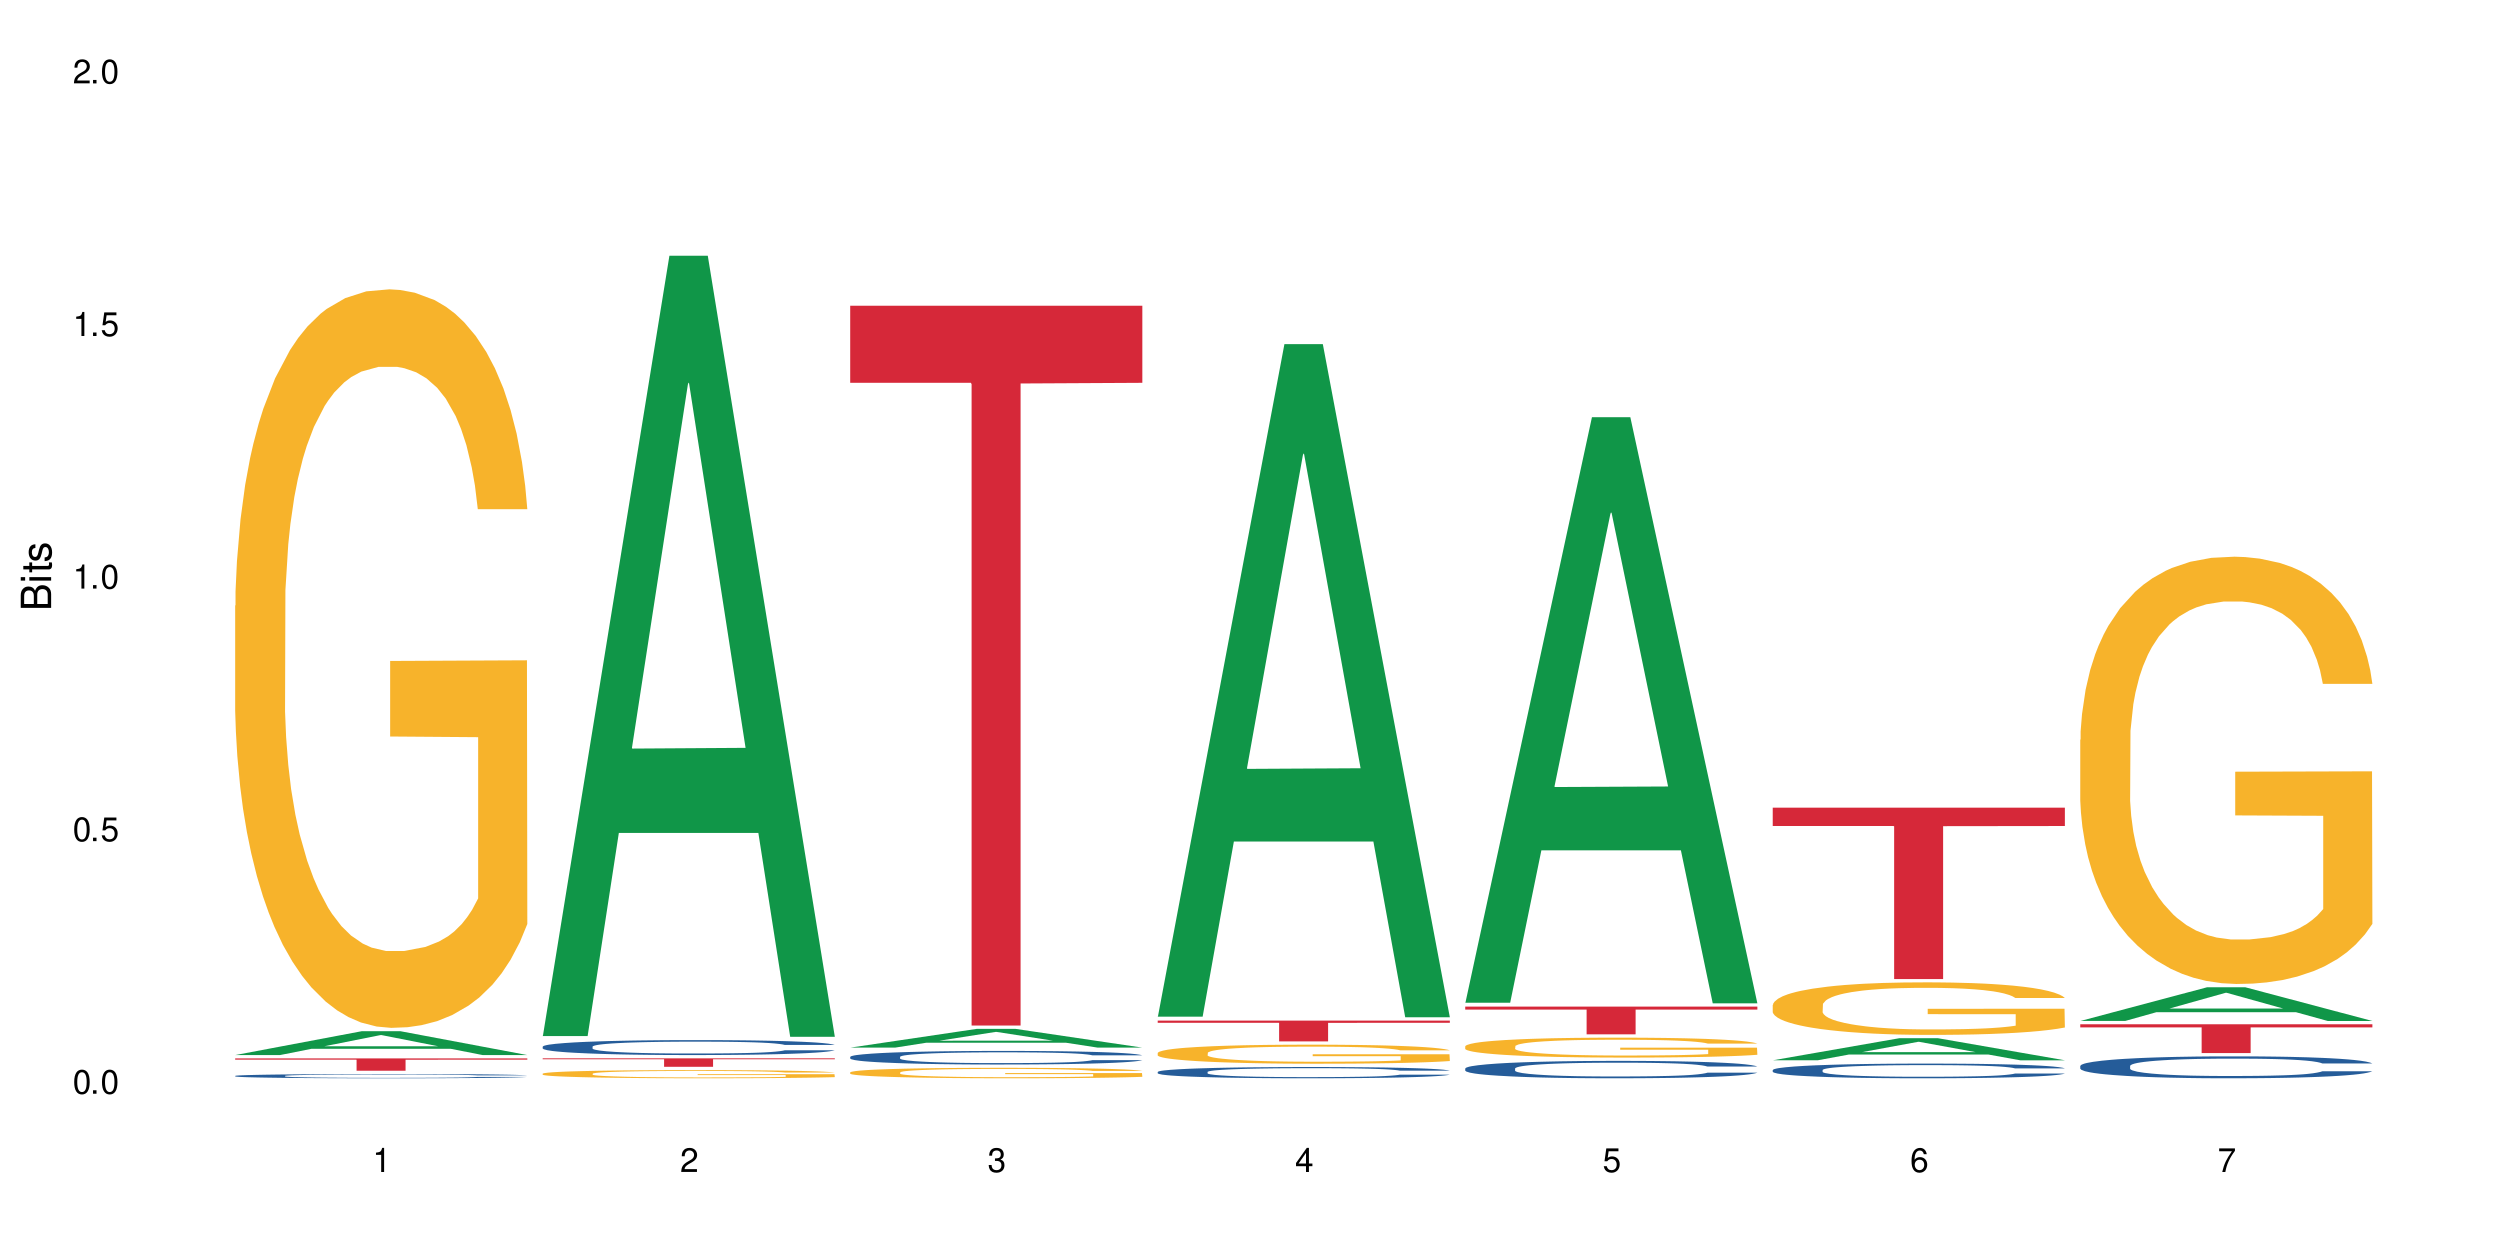
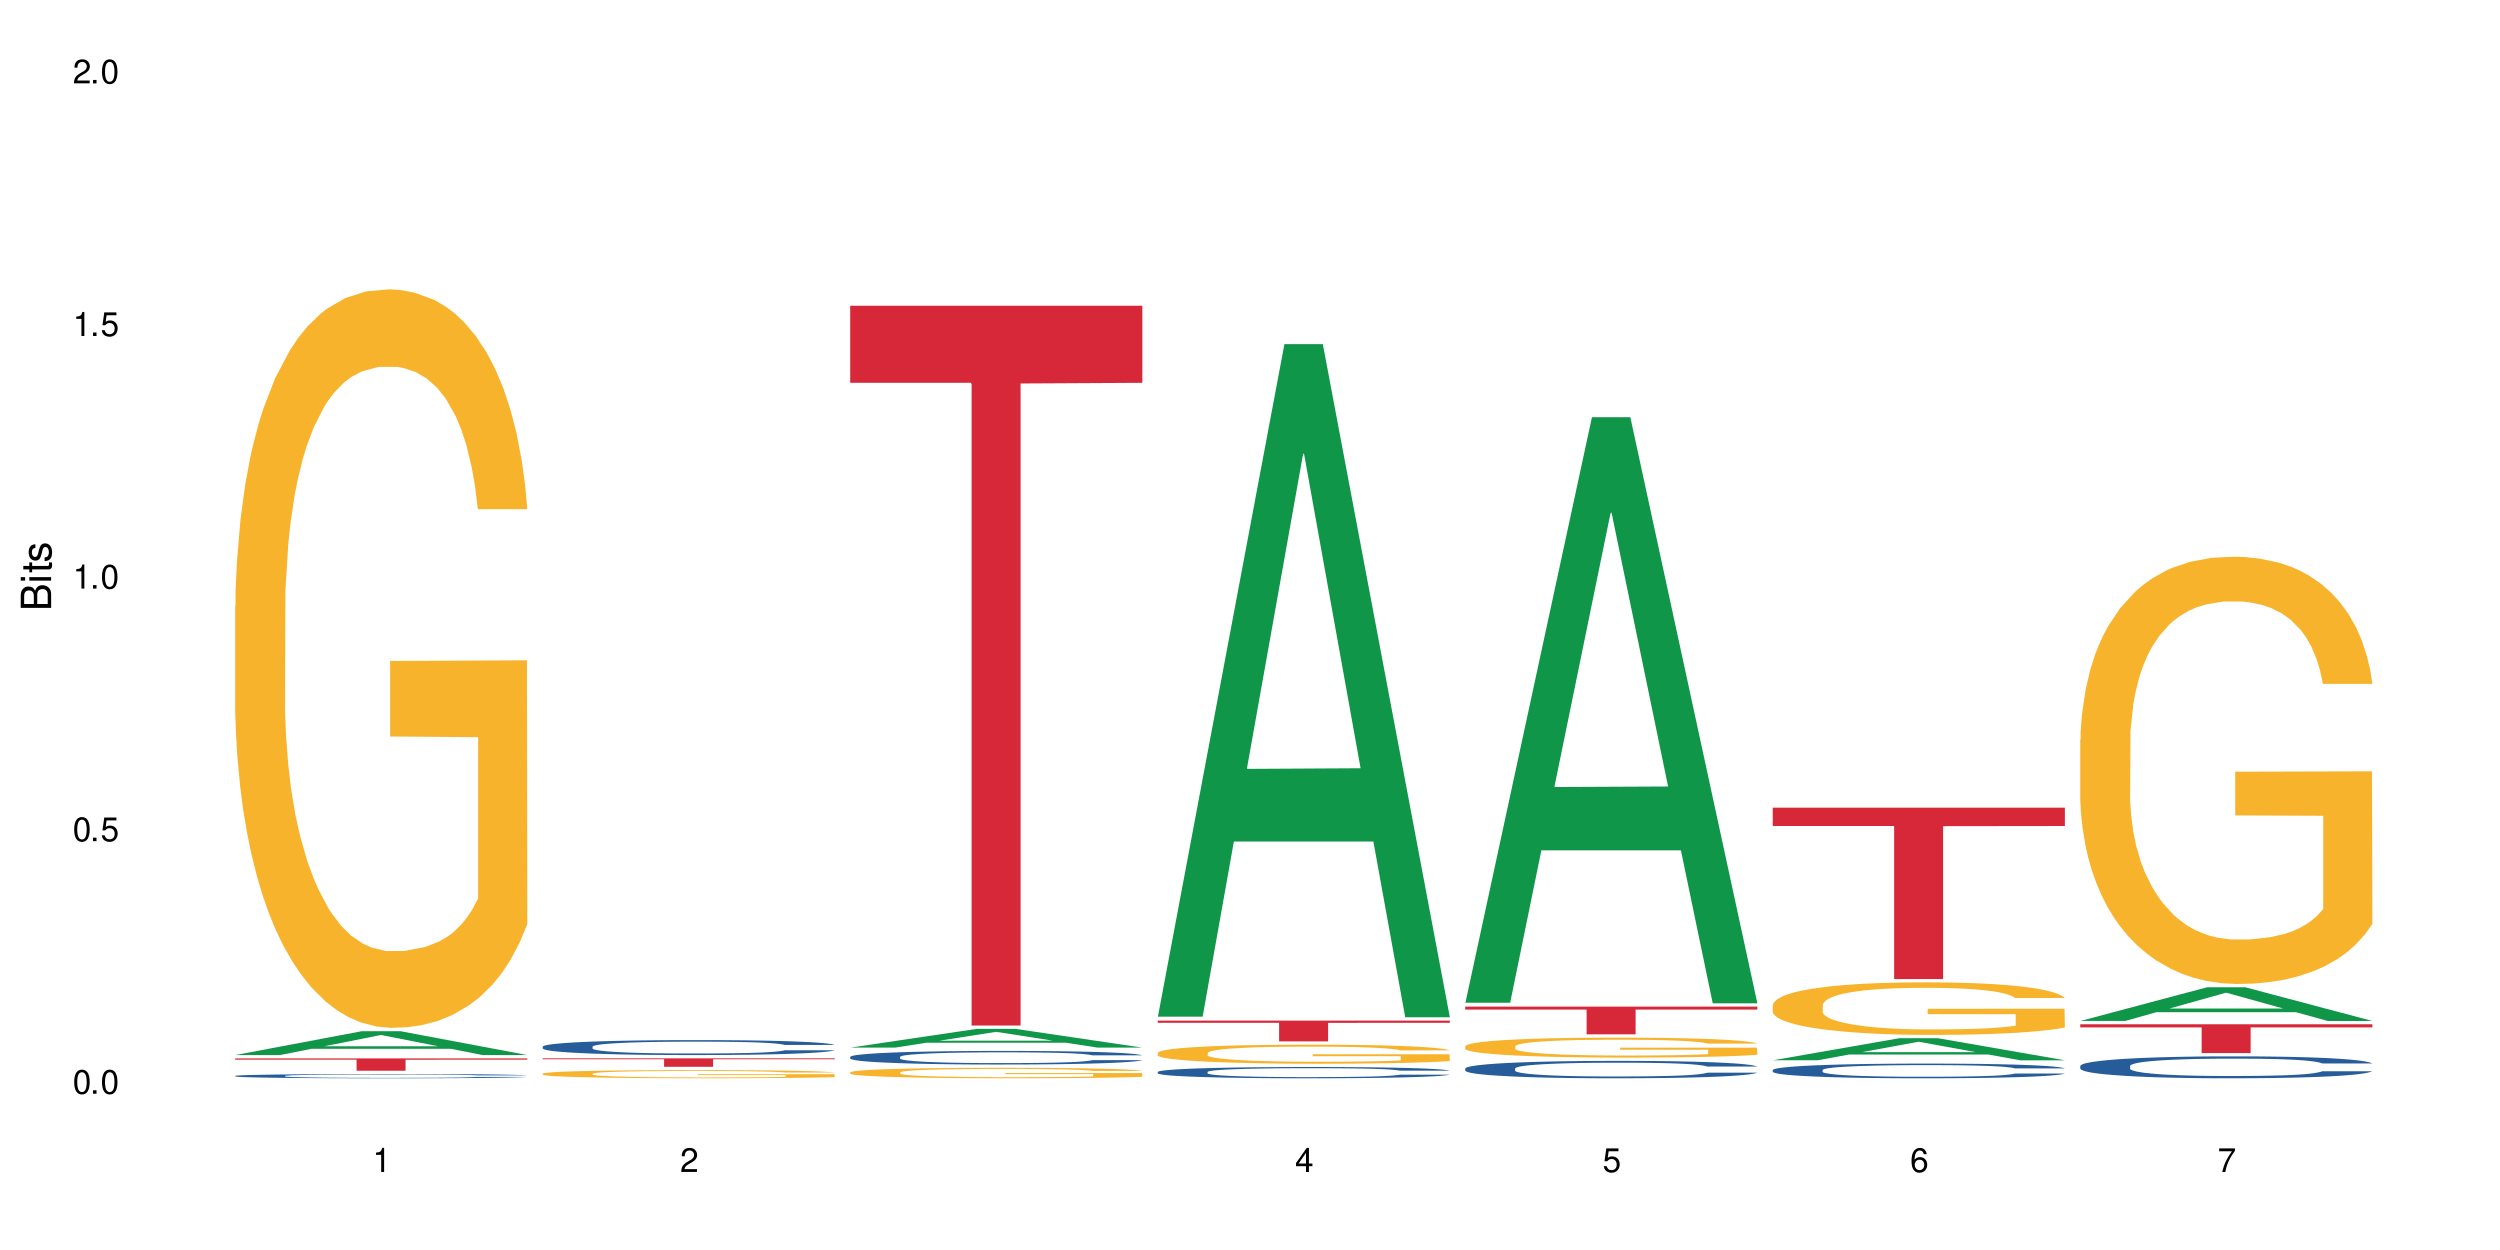
<svg xmlns="http://www.w3.org/2000/svg" xmlns:xlink="http://www.w3.org/1999/xlink" width="720" height="360" viewBox="0 0 720 360">
  <defs>
    <g>
      <g id="glyph-0-0">
</g>
      <g id="glyph-0-1">
        <path d="M 2.641 -6.938 C 2 -6.938 1.422 -6.656 1.078 -6.172 C 0.641 -5.562 0.406 -4.641 0.406 -3.359 C 0.406 -1.016 1.188 0.219 2.641 0.219 C 4.078 0.219 4.859 -1.016 4.859 -3.297 C 4.859 -4.641 4.656 -5.547 4.203 -6.172 C 3.844 -6.656 3.281 -6.938 2.641 -6.938 Z M 2.641 -6.188 C 3.547 -6.188 4 -5.25 4 -3.375 C 4 -1.406 3.562 -0.484 2.625 -0.484 C 1.734 -0.484 1.281 -1.438 1.281 -3.344 C 1.281 -5.25 1.734 -6.188 2.641 -6.188 Z M 2.641 -6.188 " />
      </g>
      <g id="glyph-0-2">
        <path d="M 1.828 -1 L 0.828 -1 L 0.828 0 L 1.828 0 Z M 1.828 -1 " />
      </g>
      <g id="glyph-0-3">
        <path d="M 4.562 -6.797 L 1.062 -6.797 L 0.547 -3.094 L 1.328 -3.094 C 1.719 -3.562 2.047 -3.734 2.578 -3.734 C 3.484 -3.734 4.062 -3.109 4.062 -2.094 C 4.062 -1.125 3.484 -0.531 2.578 -0.531 C 1.828 -0.531 1.375 -0.906 1.188 -1.672 L 0.328 -1.672 C 0.453 -1.109 0.547 -0.844 0.75 -0.594 C 1.125 -0.078 1.828 0.219 2.594 0.219 C 3.969 0.219 4.922 -0.781 4.922 -2.219 C 4.922 -3.562 4.031 -4.484 2.719 -4.484 C 2.25 -4.484 1.859 -4.359 1.469 -4.062 L 1.734 -5.969 L 4.562 -5.969 Z M 4.562 -6.797 " />
      </g>
      <g id="glyph-0-4">
        <path d="M 2.484 -4.938 L 2.484 0 L 3.328 0 L 3.328 -6.938 L 2.766 -6.938 C 2.469 -5.875 2.281 -5.734 0.984 -5.562 L 0.984 -4.938 Z M 2.484 -4.938 " />
      </g>
      <g id="glyph-0-5">
        <path d="M 4.859 -0.828 L 1.281 -0.828 C 1.359 -1.406 1.672 -1.781 2.5 -2.281 L 3.469 -2.828 C 4.406 -3.344 4.906 -4.062 4.906 -4.906 C 4.906 -5.484 4.672 -6.031 4.266 -6.406 C 3.859 -6.766 3.375 -6.938 2.719 -6.938 C 1.859 -6.938 1.219 -6.625 0.844 -6.031 C 0.609 -5.672 0.5 -5.234 0.484 -4.531 L 1.328 -4.531 C 1.359 -5.016 1.406 -5.281 1.531 -5.516 C 1.75 -5.938 2.188 -6.203 2.703 -6.203 C 3.469 -6.203 4.031 -5.641 4.031 -4.891 C 4.031 -4.344 3.719 -3.859 3.125 -3.516 L 2.234 -3 C 0.812 -2.172 0.406 -1.531 0.328 -0.016 L 4.859 -0.016 Z M 4.859 -0.828 " />
      </g>
      <g id="glyph-0-6">
-         <path d="M 2.125 -3.188 L 2.578 -3.188 C 3.5 -3.188 3.984 -2.766 3.984 -1.922 C 3.984 -1.062 3.469 -0.531 2.594 -0.531 C 1.656 -0.531 1.203 -1 1.156 -2.016 L 0.312 -2.016 C 0.344 -1.453 0.438 -1.094 0.609 -0.781 C 0.953 -0.109 1.625 0.219 2.547 0.219 C 3.953 0.219 4.859 -0.625 4.859 -1.938 C 4.859 -2.828 4.516 -3.297 3.703 -3.594 C 4.344 -3.844 4.656 -4.328 4.656 -5.031 C 4.656 -6.219 3.875 -6.938 2.578 -6.938 C 1.203 -6.938 0.484 -6.172 0.453 -4.703 L 1.297 -4.703 C 1.312 -5.125 1.344 -5.359 1.453 -5.578 C 1.641 -5.969 2.062 -6.203 2.594 -6.203 C 3.344 -6.203 3.797 -5.75 3.797 -5 C 3.797 -4.516 3.609 -4.219 3.25 -4.047 C 3.016 -3.953 2.703 -3.922 2.125 -3.906 Z M 2.125 -3.188 " />
-       </g>
+         </g>
      <g id="glyph-0-7">
        <path d="M 3.141 -1.672 L 3.141 0 L 3.984 0 L 3.984 -1.672 L 4.984 -1.672 L 4.984 -2.438 L 3.984 -2.438 L 3.984 -6.938 L 3.359 -6.938 L 0.266 -2.578 L 0.266 -1.672 Z M 3.141 -2.438 L 1 -2.438 L 3.141 -5.5 Z M 3.141 -2.438 " />
      </g>
      <g id="glyph-0-8">
        <path d="M 4.781 -5.125 C 4.609 -6.266 3.891 -6.938 2.844 -6.938 C 2.094 -6.938 1.422 -6.578 1.031 -5.953 C 0.594 -5.266 0.406 -4.422 0.406 -3.172 C 0.406 -2 0.578 -1.25 0.984 -0.641 C 1.359 -0.078 1.953 0.219 2.703 0.219 C 3.984 0.219 4.922 -0.75 4.922 -2.094 C 4.922 -3.375 4.062 -4.281 2.844 -4.281 C 2.172 -4.281 1.641 -4.031 1.281 -3.516 C 1.281 -5.234 1.828 -6.188 2.797 -6.188 C 3.391 -6.188 3.797 -5.797 3.938 -5.125 Z M 2.734 -3.531 C 3.547 -3.531 4.062 -2.953 4.062 -2.031 C 4.062 -1.156 3.484 -0.531 2.703 -0.531 C 1.922 -0.531 1.328 -1.188 1.328 -2.078 C 1.328 -2.938 1.906 -3.531 2.734 -3.531 Z M 2.734 -3.531 " />
      </g>
      <g id="glyph-0-9">
        <path d="M 4.984 -6.797 L 0.438 -6.797 L 0.438 -5.969 L 4.109 -5.969 C 2.5 -3.656 1.828 -2.234 1.328 0 L 2.219 0 C 2.594 -2.172 3.453 -4.047 4.984 -6.094 Z M 4.984 -6.797 " />
      </g>
      <g id="glyph-1-0">
</g>
      <g id="glyph-1-1">
        <path d="M 0 -0.953 L 0 -4.891 C 0 -5.719 -0.234 -6.344 -0.734 -6.797 C -1.188 -7.234 -1.812 -7.469 -2.5 -7.469 C -3.547 -7.469 -4.188 -7 -4.625 -5.875 C -4.984 -6.688 -5.625 -7.094 -6.531 -7.094 C -7.172 -7.094 -7.734 -6.859 -8.141 -6.391 C -8.562 -5.922 -8.75 -5.344 -8.75 -4.5 L -8.75 -0.953 Z M -4.984 -2.062 L -7.766 -2.062 L -7.766 -4.219 C -7.766 -4.844 -7.688 -5.203 -7.453 -5.5 C -7.219 -5.812 -6.859 -5.969 -6.375 -5.969 C -5.891 -5.969 -5.531 -5.812 -5.297 -5.5 C -5.062 -5.203 -4.984 -4.844 -4.984 -4.219 Z M -0.984 -2.062 L -4 -2.062 L -4 -4.781 C -4 -5.766 -3.438 -6.359 -2.484 -6.359 C -1.547 -6.359 -0.984 -5.766 -0.984 -4.781 Z M -0.984 -2.062 " />
      </g>
      <g id="glyph-1-2">
        <path d="M -6.281 -1.797 L -6.281 -0.797 L 0 -0.797 L 0 -1.797 Z M -8.75 -1.797 L -8.75 -0.797 L -7.484 -0.797 L -7.484 -1.797 Z M -8.75 -1.797 " />
      </g>
      <g id="glyph-1-3">
        <path d="M -6.281 -3.047 L -6.281 -2.016 L -8.016 -2.016 L -8.016 -1.016 L -6.281 -1.016 L -6.281 -0.172 L -5.469 -0.172 L -5.469 -1.016 L -0.719 -1.016 C -0.078 -1.016 0.281 -1.453 0.281 -2.234 C 0.281 -2.5 0.25 -2.719 0.188 -3.047 L -0.641 -3.047 C -0.609 -2.906 -0.594 -2.766 -0.594 -2.562 C -0.594 -2.141 -0.719 -2.016 -1.156 -2.016 L -5.469 -2.016 L -5.469 -3.047 Z M -6.281 -3.047 " />
      </g>
      <g id="glyph-1-4">
        <path d="M -4.531 -5.25 C -5.766 -5.25 -6.469 -4.422 -6.469 -2.969 C -6.469 -1.516 -5.719 -0.562 -4.547 -0.562 C -3.562 -0.562 -3.094 -1.062 -2.734 -2.562 L -2.516 -3.484 C -2.344 -4.188 -2.094 -4.469 -1.641 -4.469 C -1.047 -4.469 -0.641 -3.875 -0.641 -3 C -0.641 -2.453 -0.797 -2 -1.062 -1.75 C -1.25 -1.594 -1.422 -1.531 -1.875 -1.469 L -1.875 -0.406 C -0.422 -0.453 0.281 -1.266 0.281 -2.922 C 0.281 -4.5 -0.5 -5.516 -1.719 -5.516 C -2.656 -5.516 -3.172 -4.984 -3.469 -3.734 L -3.703 -2.766 C -3.891 -1.953 -4.156 -1.609 -4.594 -1.609 C -5.188 -1.609 -5.547 -2.125 -5.547 -2.938 C -5.547 -3.75 -5.203 -4.172 -4.531 -4.203 Z M -4.531 -5.25 " />
      </g>
    </g>
  </defs>
  <rect x="-72" y="-36" width="864" height="432" fill="rgb(100%, 100%, 100%)" fill-opacity="1" />
  <path fill-rule="nonzero" fill="rgb(6.275%, 58.824%, 28.235%)" fill-opacity="1" d="M 67.73 303.852 L 67.82 303.848 L 104.227 296.98 L 115.281 296.98 L 151.867 303.859 L 139.012 303.859 L 129.844 302.062 L 89.664 302.062 L 80.676 303.852 L 67.73 303.852 L 93.527 301.32 L 126.156 301.316 L 109.887 298.105 L 109.707 298.098 L 109.527 298.117 L 93.438 301.316 L 93.527 301.32 Z M 67.73 303.852 " />
  <path fill-rule="nonzero" fill="rgb(14.51%, 36.078%, 60%)" fill-opacity="1" d="M 67.73 309.852 L 67.832 309.852 L 67.832 309.824 L 68.141 309.781 L 68.859 309.727 L 69.578 309.691 L 71.426 309.625 L 73.988 309.562 L 76.656 309.512 L 78.605 309.484 L 80.352 309.461 L 84.352 309.418 L 86.918 309.398 L 89.688 309.379 L 93.074 309.359 L 95.535 309.348 L 101.078 309.332 L 105.18 309.324 L 108.363 309.32 L 115.238 309.32 L 119.34 309.324 L 122.316 309.328 L 125.598 309.34 L 128.371 309.348 L 133.191 309.371 L 137.5 309.402 L 139.449 309.422 L 142.527 309.457 L 144.891 309.492 L 146.531 309.52 L 148.379 309.562 L 150.02 309.613 L 151.25 309.668 L 151.867 309.715 L 137.5 309.715 L 136.785 309.672 L 135.961 309.637 L 134.422 309.59 L 132.883 309.559 L 130.73 309.527 L 128.781 309.504 L 126.113 309.484 L 123.754 309.469 L 121.289 309.461 L 118.93 309.453 L 114.414 309.445 L 109.184 309.445 L 107.234 309.449 L 103.23 309.457 L 101.078 309.465 L 98 309.48 L 95.844 309.496 L 93.281 309.52 L 91.535 309.539 L 89.379 309.566 L 87.84 309.594 L 86.098 309.629 L 85.07 309.656 L 84.148 309.688 L 83.328 309.727 L 82.711 309.766 L 82.301 309.805 L 82.094 309.848 L 82.094 310.02 L 82.301 310.062 L 82.812 310.109 L 84.148 310.176 L 86.098 310.234 L 88.355 310.281 L 90.508 310.316 L 91.742 310.332 L 93.383 310.352 L 95.945 310.371 L 99.641 310.395 L 101.797 310.402 L 105.078 310.414 L 108.465 310.418 L 112.98 310.418 L 116.98 310.414 L 119.648 310.406 L 122.418 310.398 L 126.215 310.379 L 128.574 310.359 L 130.629 310.34 L 132.168 310.32 L 133.191 310.301 L 134.73 310.266 L 135.961 310.227 L 136.887 310.188 L 137.5 310.152 L 151.867 310.152 L 151.25 310.195 L 150.328 310.238 L 149.402 310.273 L 147.969 310.312 L 146.324 310.344 L 143.965 310.383 L 142.016 310.41 L 139.449 310.438 L 137.09 310.461 L 134.527 310.48 L 130.73 310.5 L 128.266 310.512 L 125.598 310.523 L 122.418 310.531 L 118.418 310.539 L 114.109 310.543 L 110.105 310.547 L 105.797 310.543 L 102.617 310.539 L 98.41 310.527 L 93.176 310.508 L 89.379 310.488 L 86.406 310.465 L 83.84 310.441 L 80.969 310.414 L 77.273 310.363 L 75.016 310.324 L 73.477 310.293 L 71.734 310.25 L 70.5 310.211 L 69.066 310.148 L 68.039 310.07 L 67.73 310.008 Z M 67.73 309.852 " />
  <path fill-rule="nonzero" fill="rgb(96.863%, 70.196%, 16.863%)" fill-opacity="1" d="M 67.73 174.43 L 67.832 174.234 L 67.832 170.348 L 68.242 161.609 L 69.27 149.566 L 70.605 139.66 L 72.039 131.887 L 72.965 127.809 L 74.504 121.98 L 75.836 117.707 L 79.223 108.969 L 83.531 100.809 L 85.891 97.312 L 88.559 94.008 L 92.355 90.32 L 94.102 88.961 L 99.438 85.852 L 105.488 83.91 L 112.16 83.324 L 115.238 83.52 L 119.441 84.297 L 125.188 86.434 L 128.473 88.375 L 131.039 90.32 L 133.707 92.844 L 136.988 96.73 L 140.066 101.391 L 142.527 106.055 L 144.992 111.879 L 147.043 118.098 L 148.789 124.895 L 150.328 133.055 L 151.25 139.852 L 151.867 146.652 L 137.605 146.652 L 136.785 139.852 L 135.859 134.609 L 134.32 128.199 L 132.781 123.535 L 131.242 119.844 L 128.371 114.793 L 125.906 111.688 L 122.828 108.969 L 119.855 107.219 L 116.469 106.055 L 114.414 105.664 L 108.977 105.664 L 104.055 107.023 L 101.18 108.578 L 99.129 110.133 L 96.254 113.047 L 94.512 115.379 L 93.484 116.93 L 90.406 122.953 L 88.355 128.391 L 87.227 132.082 L 85.789 137.91 L 84.762 143.156 L 83.633 150.926 L 83.02 156.754 L 82.199 169.961 L 82.094 204.926 L 82.402 212.309 L 83.02 220.273 L 83.84 227.266 L 85.07 234.645 L 86.301 240.281 L 88.457 247.855 L 90.305 252.906 L 91.742 256.207 L 94.512 261.453 L 95.641 263.199 L 98.309 266.695 L 101.078 269.418 L 104.465 271.746 L 107.027 272.914 L 111.133 273.883 L 116.363 273.883 L 122.52 272.719 L 126.422 271.164 L 129.09 269.609 L 130.832 268.25 L 132.988 266.113 L 134.527 264.172 L 135.961 262.035 L 137.707 258.734 L 137.707 212.309 L 112.363 212.113 L 112.363 190.355 L 151.762 190.164 L 151.867 266.113 L 149.711 271.359 L 147.043 276.41 L 144.48 280.293 L 141.812 283.598 L 138.016 287.289 L 134.938 289.617 L 130.215 292.34 L 125.906 294.086 L 121.395 295.25 L 117.391 295.836 L 112.672 296.027 L 108.465 295.641 L 103.949 294.477 L 100.359 292.922 L 97.074 290.977 L 93.793 288.453 L 89.688 284.375 L 87.02 281.07 L 84.25 276.992 L 81.48 272.137 L 79.016 266.891 L 77.375 262.812 L 75.734 258.148 L 73.988 252.324 L 72.348 245.719 L 71.117 239.695 L 69.988 232.898 L 69.168 226.488 L 68.348 217.746 L 67.938 210.754 L 67.73 204.73 Z M 67.73 174.43 " />
  <path fill-rule="nonzero" fill="rgb(83.922%, 15.686%, 22.353%)" fill-opacity="1" d="M 67.73 304.812 L 151.867 304.812 L 151.867 305.191 L 116.801 305.195 L 116.801 308.367 L 102.695 308.367 L 102.695 305.199 L 102.488 305.191 L 67.73 305.191 Z M 67.73 304.812 " />
-   <path fill-rule="nonzero" fill="rgb(6.275%, 58.824%, 28.235%)" fill-opacity="1" d="M 156.293 298.387 L 156.383 298.176 L 192.789 73.656 L 203.844 73.656 L 240.43 298.598 L 227.574 298.598 L 218.406 239.883 L 178.227 239.883 L 169.238 298.387 L 156.293 298.387 L 182.094 215.59 L 214.723 215.379 L 198.453 110.406 L 198.273 110.195 L 198.094 110.828 L 182.004 215.379 L 182.094 215.59 Z M 156.293 298.387 " />
  <path fill-rule="nonzero" fill="rgb(14.51%, 36.078%, 60%)" fill-opacity="1" d="M 156.293 301.422 L 156.398 301.418 L 156.398 301.324 L 156.703 301.176 L 157.422 300.988 L 158.141 300.855 L 159.988 300.625 L 162.555 300.402 L 165.223 300.227 L 167.172 300.125 L 168.914 300.047 L 172.918 299.902 L 175.48 299.824 L 178.25 299.758 L 181.637 299.691 L 184.102 299.652 L 189.641 299.59 L 193.746 299.562 L 196.926 299.551 L 203.801 299.551 L 207.902 299.566 L 210.879 299.586 L 214.164 299.617 L 216.934 299.652 L 221.754 299.738 L 226.066 299.848 L 228.016 299.914 L 231.094 300.035 L 233.453 300.152 L 235.094 300.254 L 236.941 300.402 L 238.582 300.578 L 239.812 300.777 L 240.43 300.949 L 226.066 300.949 L 225.348 300.789 L 224.527 300.668 L 222.988 300.508 L 221.449 300.391 L 219.293 300.277 L 217.344 300.203 L 214.676 300.129 L 212.316 300.082 L 209.855 300.047 L 207.492 300.023 L 202.98 300 L 197.746 300 L 195.797 300.008 L 191.797 300.039 L 189.641 300.066 L 186.562 300.121 L 184.406 300.172 L 181.844 300.25 L 180.098 300.316 L 177.945 300.422 L 176.406 300.512 L 174.66 300.641 L 173.633 300.738 L 172.711 300.848 L 171.891 300.98 L 171.273 301.117 L 170.863 301.262 L 170.66 301.402 L 170.66 302.016 L 170.863 302.156 L 171.379 302.32 L 172.711 302.562 L 174.66 302.77 L 176.918 302.934 L 179.074 303.051 L 180.305 303.109 L 181.945 303.172 L 184.512 303.25 L 188.203 303.328 L 190.359 303.359 L 193.641 303.391 L 197.027 303.406 L 201.543 303.406 L 205.543 303.391 L 208.211 303.371 L 210.98 303.34 L 214.777 303.273 L 217.137 303.211 L 219.191 303.137 L 220.73 303.059 L 221.754 302.996 L 223.293 302.875 L 224.527 302.742 L 225.449 302.605 L 226.066 302.469 L 240.43 302.469 L 239.812 302.629 L 238.891 302.781 L 237.969 302.895 L 236.531 303.031 L 234.891 303.156 L 232.527 303.293 L 230.578 303.383 L 228.016 303.48 L 225.656 303.555 L 223.09 303.625 L 219.293 303.703 L 216.832 303.742 L 214.164 303.777 L 210.98 303.809 L 206.98 303.836 L 202.672 303.852 L 198.668 303.855 L 194.359 303.848 L 191.18 303.832 L 186.973 303.797 L 181.738 303.727 L 177.945 303.652 L 174.969 303.574 L 172.402 303.496 L 169.531 303.391 L 165.836 303.219 L 163.578 303.086 L 162.039 302.973 L 160.297 302.82 L 159.066 302.684 L 157.629 302.461 L 156.602 302.184 L 156.293 301.965 Z M 156.293 301.422 " />
  <path fill-rule="nonzero" fill="rgb(96.863%, 70.196%, 16.863%)" fill-opacity="1" d="M 156.293 309.199 L 156.398 309.195 L 156.398 309.152 L 156.809 309.059 L 157.832 308.926 L 159.168 308.816 L 160.605 308.73 L 161.527 308.684 L 163.066 308.617 L 164.398 308.57 L 167.785 308.477 L 172.094 308.383 L 174.457 308.348 L 177.121 308.309 L 180.918 308.27 L 182.664 308.254 L 188 308.219 L 194.051 308.199 L 200.723 308.191 L 203.801 308.195 L 208.008 308.203 L 213.754 308.227 L 217.035 308.246 L 219.602 308.27 L 222.27 308.297 L 225.551 308.34 L 228.629 308.391 L 231.094 308.441 L 233.555 308.508 L 235.605 308.574 L 237.352 308.652 L 238.891 308.742 L 239.812 308.816 L 240.43 308.891 L 226.168 308.891 L 225.348 308.816 L 224.422 308.758 L 222.883 308.688 L 221.344 308.637 L 219.805 308.594 L 216.934 308.539 L 214.473 308.504 L 211.395 308.477 L 208.418 308.457 L 205.031 308.441 L 202.98 308.438 L 197.543 308.438 L 192.617 308.453 L 189.742 308.473 L 187.691 308.488 L 184.816 308.52 L 183.074 308.547 L 182.047 308.562 L 178.969 308.629 L 176.918 308.691 L 175.789 308.73 L 174.352 308.797 L 173.328 308.852 L 172.199 308.938 L 171.582 309.004 L 170.762 309.148 L 170.66 309.535 L 170.965 309.617 L 171.582 309.707 L 172.402 309.785 L 173.633 309.867 L 174.867 309.93 L 177.02 310.012 L 178.867 310.066 L 180.305 310.105 L 183.074 310.164 L 184.203 310.184 L 186.871 310.219 L 189.641 310.25 L 193.027 310.277 L 195.59 310.289 L 199.695 310.301 L 204.93 310.301 L 211.086 310.285 L 214.984 310.27 L 217.652 310.254 L 219.395 310.238 L 221.551 310.215 L 223.09 310.191 L 224.527 310.168 L 226.27 310.133 L 226.27 309.617 L 200.926 309.617 L 200.926 309.375 L 240.328 309.375 L 240.43 310.215 L 238.273 310.273 L 235.605 310.328 L 233.043 310.371 L 230.375 310.406 L 226.578 310.449 L 223.5 310.473 L 218.781 310.504 L 214.473 310.523 L 209.957 310.535 L 205.953 310.543 L 201.234 310.547 L 197.027 310.539 L 192.512 310.527 L 188.922 310.512 L 185.641 310.488 L 182.355 310.461 L 178.25 310.414 L 175.582 310.379 L 172.812 310.336 L 170.043 310.281 L 167.582 310.223 L 165.938 310.176 L 164.297 310.125 L 162.555 310.062 L 160.91 309.988 L 159.68 309.922 L 158.551 309.848 L 157.73 309.777 L 156.91 309.68 L 156.5 309.602 L 156.293 309.535 Z M 156.293 309.199 " />
  <path fill-rule="nonzero" fill="rgb(83.922%, 15.686%, 22.353%)" fill-opacity="1" d="M 156.293 304.809 L 240.43 304.809 L 240.43 305.066 L 205.363 305.07 L 205.363 307.238 L 191.258 307.238 L 191.258 305.07 L 191.051 305.066 L 156.293 305.066 Z M 156.293 304.809 " />
  <path fill-rule="nonzero" fill="rgb(6.275%, 58.824%, 28.235%)" fill-opacity="1" d="M 244.859 301.711 L 244.949 301.707 L 281.352 296.309 L 292.41 296.309 L 328.992 301.715 L 316.141 301.715 L 306.969 300.305 L 266.789 300.305 L 257.801 301.711 L 244.859 301.711 L 270.656 299.723 L 303.285 299.715 L 287.016 297.191 L 286.836 297.188 L 286.656 297.203 L 270.566 299.715 L 270.656 299.723 Z M 244.859 301.711 " />
  <path fill-rule="nonzero" fill="rgb(14.51%, 36.078%, 60%)" fill-opacity="1" d="M 244.859 304.371 L 244.961 304.367 L 244.961 304.281 L 245.27 304.145 L 245.988 303.973 L 246.703 303.855 L 248.551 303.645 L 251.117 303.441 L 253.785 303.281 L 255.734 303.191 L 257.477 303.117 L 261.48 302.984 L 264.043 302.918 L 266.816 302.859 L 270.199 302.797 L 272.664 302.762 L 278.203 302.703 L 282.309 302.68 L 285.488 302.668 L 292.363 302.668 L 296.469 302.684 L 299.441 302.699 L 302.727 302.73 L 305.496 302.762 L 310.32 302.84 L 314.629 302.941 L 316.578 302.996 L 319.656 303.109 L 322.016 303.215 L 323.656 303.309 L 325.504 303.441 L 327.145 303.602 L 328.379 303.785 L 328.992 303.938 L 314.629 303.938 L 313.91 303.793 L 313.09 303.684 L 311.551 303.535 L 310.012 303.434 L 307.855 303.328 L 305.906 303.262 L 303.238 303.195 L 300.879 303.152 L 298.418 303.117 L 296.059 303.098 L 291.543 303.074 L 286.309 303.074 L 284.359 303.082 L 280.359 303.113 L 278.203 303.137 L 275.125 303.188 L 272.973 303.234 L 270.406 303.305 L 268.66 303.367 L 266.508 303.457 L 264.969 303.539 L 263.223 303.66 L 262.199 303.746 L 261.273 303.848 L 260.453 303.965 L 259.84 304.09 L 259.426 304.223 L 259.223 304.352 L 259.223 304.906 L 259.426 305.035 L 259.941 305.184 L 261.273 305.402 L 263.223 305.594 L 265.48 305.742 L 267.637 305.852 L 268.867 305.898 L 270.508 305.957 L 273.074 306.027 L 276.77 306.102 L 278.922 306.129 L 282.207 306.156 L 285.59 306.172 L 290.105 306.172 L 294.109 306.156 L 296.773 306.141 L 299.547 306.113 L 303.344 306.051 L 305.703 305.992 L 307.754 305.926 L 309.293 305.859 L 310.32 305.801 L 311.859 305.688 L 313.09 305.566 L 314.012 305.441 L 314.629 305.32 L 328.992 305.32 L 328.379 305.465 L 327.453 305.605 L 326.531 305.707 L 325.094 305.832 L 323.453 305.941 L 321.094 306.07 L 319.145 306.152 L 316.578 306.238 L 314.219 306.309 L 311.652 306.367 L 307.855 306.441 L 305.395 306.477 L 302.727 306.508 L 299.547 306.535 L 295.543 306.562 L 291.234 306.574 L 287.234 306.578 L 282.926 306.574 L 279.742 306.559 L 275.535 306.527 L 270.305 306.461 L 266.508 306.395 L 263.531 306.324 L 260.965 306.254 L 258.094 306.156 L 254.398 306 L 252.145 305.879 L 250.605 305.777 L 248.859 305.641 L 247.629 305.516 L 246.191 305.312 L 245.164 305.059 L 244.859 304.863 Z M 244.859 304.371 " />
  <path fill-rule="nonzero" fill="rgb(96.863%, 70.196%, 16.863%)" fill-opacity="1" d="M 244.859 308.82 L 244.961 308.82 L 244.961 308.766 L 245.371 308.641 L 246.398 308.469 L 247.73 308.328 L 249.168 308.219 L 250.09 308.16 L 251.629 308.078 L 252.965 308.02 L 256.348 307.895 L 260.66 307.777 L 263.02 307.73 L 265.688 307.684 L 269.484 307.629 L 271.227 307.609 L 276.562 307.566 L 282.617 307.539 L 289.285 307.531 L 292.363 307.535 L 296.57 307.543 L 302.316 307.574 L 305.598 307.602 L 308.164 307.629 L 310.832 307.664 L 314.117 307.723 L 317.195 307.785 L 319.656 307.852 L 322.117 307.938 L 324.172 308.023 L 325.914 308.121 L 327.453 308.234 L 328.379 308.332 L 328.992 308.43 L 314.73 308.43 L 313.91 308.332 L 312.988 308.258 L 311.449 308.168 L 309.91 308.102 L 308.371 308.047 L 305.496 307.977 L 303.035 307.934 L 299.957 307.895 L 296.98 307.871 L 293.594 307.852 L 291.543 307.848 L 286.105 307.848 L 281.18 307.867 L 278.309 307.891 L 276.254 307.91 L 273.383 307.953 L 271.637 307.984 L 270.613 308.008 L 267.535 308.094 L 265.48 308.168 L 264.352 308.223 L 262.918 308.305 L 261.891 308.379 L 260.762 308.488 L 260.145 308.57 L 259.324 308.758 L 259.223 309.254 L 259.531 309.359 L 260.145 309.473 L 260.965 309.57 L 262.199 309.676 L 263.43 309.754 L 265.582 309.863 L 267.43 309.934 L 268.867 309.98 L 271.637 310.055 L 272.766 310.078 L 275.434 310.129 L 278.203 310.168 L 281.59 310.199 L 284.156 310.219 L 288.258 310.23 L 293.492 310.23 L 299.648 310.215 L 303.547 310.191 L 306.215 310.172 L 307.961 310.152 L 310.113 310.121 L 311.652 310.094 L 313.09 310.062 L 314.832 310.016 L 314.832 309.359 L 289.492 309.355 L 289.492 309.047 L 328.891 309.043 L 328.992 310.121 L 326.84 310.195 L 324.172 310.266 L 321.605 310.32 L 318.938 310.367 L 315.141 310.422 L 312.062 310.453 L 307.344 310.492 L 303.035 310.516 L 298.52 310.535 L 294.52 310.543 L 289.797 310.547 L 285.59 310.539 L 281.078 310.523 L 277.484 310.5 L 274.203 310.473 L 270.918 310.438 L 266.816 310.379 L 264.148 310.332 L 261.379 310.273 L 258.605 310.207 L 256.145 310.133 L 254.504 310.074 L 252.859 310.008 L 251.117 309.926 L 249.477 309.832 L 248.242 309.746 L 247.113 309.652 L 246.293 309.559 L 245.473 309.438 L 245.062 309.336 L 244.859 309.25 Z M 244.859 308.82 " />
  <path fill-rule="nonzero" fill="rgb(83.922%, 15.686%, 22.353%)" fill-opacity="1" d="M 244.859 88.059 L 328.992 88.059 L 328.992 110.25 L 293.93 110.445 L 293.93 295.359 L 279.82 295.359 L 279.82 110.641 L 279.617 110.25 L 244.859 110.25 Z M 244.859 88.059 " />
  <path fill-rule="nonzero" fill="rgb(6.275%, 58.824%, 28.235%)" fill-opacity="1" d="M 333.422 292.797 L 333.512 292.613 L 369.914 99.105 L 380.973 99.105 L 417.555 292.98 L 404.703 292.98 L 395.535 242.371 L 355.355 242.371 L 346.363 292.797 L 333.422 292.797 L 359.219 221.438 L 391.848 221.254 L 375.578 130.781 L 375.398 130.598 L 375.219 131.145 L 359.129 221.254 L 359.219 221.438 Z M 333.422 292.797 " />
  <path fill-rule="nonzero" fill="rgb(14.51%, 36.078%, 60%)" fill-opacity="1" d="M 333.422 308.711 L 333.523 308.711 L 333.523 308.637 L 333.832 308.523 L 334.551 308.383 L 335.27 308.285 L 337.113 308.109 L 339.68 307.941 L 342.348 307.809 L 344.297 307.734 L 346.043 307.676 L 350.043 307.562 L 352.609 307.508 L 355.379 307.457 L 358.766 307.406 L 361.227 307.379 L 366.766 307.332 L 370.871 307.309 L 374.051 307.301 L 380.926 307.301 L 385.031 307.312 L 388.008 307.328 L 391.289 307.352 L 394.059 307.379 L 398.883 307.441 L 403.191 307.527 L 405.141 307.574 L 408.219 307.664 L 410.578 307.754 L 412.223 307.832 L 414.066 307.941 L 415.711 308.074 L 416.941 308.227 L 417.555 308.352 L 403.191 308.352 L 402.473 308.234 L 401.652 308.145 L 400.113 308.02 L 398.574 307.934 L 396.422 307.848 L 394.469 307.793 L 391.805 307.738 L 389.441 307.699 L 386.98 307.676 L 384.621 307.656 L 380.105 307.637 L 374.875 307.637 L 372.922 307.645 L 368.922 307.668 L 366.766 307.688 L 363.688 307.73 L 361.535 307.77 L 358.969 307.828 L 357.227 307.879 L 355.07 307.957 L 353.531 308.023 L 351.789 308.121 L 350.762 308.195 L 349.836 308.277 L 349.016 308.379 L 348.402 308.48 L 347.992 308.59 L 347.785 308.699 L 347.785 309.156 L 347.992 309.266 L 348.504 309.387 L 349.836 309.57 L 351.789 309.727 L 354.043 309.852 L 356.199 309.941 L 357.43 309.98 L 359.07 310.027 L 361.637 310.09 L 365.332 310.148 L 367.484 310.172 L 370.77 310.195 L 374.156 310.207 L 378.668 310.207 L 382.672 310.195 L 385.34 310.18 L 388.109 310.156 L 391.906 310.105 L 394.266 310.059 L 396.316 310.004 L 397.855 309.945 L 398.883 309.898 L 400.422 309.805 L 401.652 309.707 L 402.578 309.602 L 403.191 309.5 L 417.555 309.5 L 416.941 309.621 L 416.016 309.734 L 415.094 309.82 L 413.656 309.926 L 412.016 310.016 L 409.656 310.121 L 407.707 310.188 L 405.141 310.262 L 402.781 310.32 L 400.215 310.371 L 396.422 310.43 L 393.957 310.457 L 391.289 310.484 L 388.109 310.508 L 384.109 310.531 L 379.797 310.543 L 375.797 310.547 L 371.488 310.539 L 368.305 310.527 L 364.102 310.5 L 358.867 310.445 L 355.07 310.391 L 352.094 310.336 L 349.531 310.273 L 346.656 310.195 L 342.965 310.066 L 340.707 309.965 L 339.168 309.879 L 337.422 309.766 L 336.191 309.66 L 334.754 309.496 L 333.73 309.285 L 333.422 309.121 Z M 333.422 308.711 " />
  <path fill-rule="nonzero" fill="rgb(96.863%, 70.196%, 16.863%)" fill-opacity="1" d="M 333.422 303.215 L 333.523 303.207 L 333.523 303.109 L 333.934 302.883 L 334.961 302.574 L 336.293 302.316 L 337.73 302.117 L 338.652 302.012 L 340.191 301.859 L 341.527 301.75 L 344.914 301.527 L 349.223 301.316 L 351.582 301.227 L 354.25 301.141 L 358.047 301.043 L 359.789 301.008 L 365.125 300.93 L 371.18 300.879 L 377.848 300.863 L 380.926 300.871 L 385.133 300.891 L 390.879 300.945 L 394.164 300.996 L 396.727 301.043 L 399.395 301.109 L 402.68 301.211 L 405.758 301.332 L 408.219 301.449 L 410.684 301.602 L 412.734 301.762 L 414.477 301.938 L 416.016 302.148 L 416.941 302.32 L 417.555 302.496 L 403.293 302.496 L 402.473 302.32 L 401.551 302.188 L 400.012 302.02 L 398.473 301.902 L 396.934 301.805 L 394.059 301.676 L 391.598 301.594 L 388.52 301.527 L 385.543 301.48 L 382.156 301.449 L 380.105 301.441 L 374.668 301.441 L 369.742 301.477 L 366.871 301.516 L 364.816 301.555 L 361.945 301.629 L 360.199 301.691 L 359.176 301.73 L 356.098 301.887 L 354.043 302.027 L 352.914 302.121 L 351.48 302.273 L 350.453 302.406 L 349.324 302.609 L 348.711 302.758 L 347.887 303.098 L 347.785 304 L 348.094 304.191 L 348.711 304.395 L 349.531 304.574 L 350.762 304.766 L 351.992 304.91 L 354.148 305.105 L 355.992 305.238 L 357.43 305.32 L 360.199 305.457 L 361.328 305.504 L 363.996 305.594 L 366.766 305.664 L 370.152 305.723 L 372.719 305.754 L 376.824 305.777 L 382.055 305.777 L 388.211 305.746 L 392.109 305.707 L 394.777 305.668 L 396.523 305.633 L 398.676 305.578 L 400.215 305.527 L 401.652 305.473 L 403.398 305.387 L 403.398 304.191 L 378.055 304.184 L 378.055 303.625 L 417.453 303.621 L 417.555 305.578 L 415.402 305.715 L 412.734 305.844 L 410.168 305.941 L 407.5 306.027 L 403.703 306.125 L 400.625 306.184 L 395.906 306.254 L 391.598 306.301 L 387.082 306.328 L 383.082 306.344 L 378.363 306.348 L 374.156 306.34 L 369.641 306.309 L 366.051 306.27 L 362.766 306.219 L 359.484 306.152 L 355.379 306.047 L 352.711 305.965 L 349.941 305.859 L 347.172 305.734 L 344.707 305.598 L 343.066 305.492 L 341.426 305.371 L 339.68 305.223 L 338.039 305.051 L 336.809 304.898 L 335.68 304.723 L 334.859 304.555 L 334.035 304.332 L 333.625 304.148 L 333.422 303.996 Z M 333.422 303.215 " />
  <path fill-rule="nonzero" fill="rgb(83.922%, 15.686%, 22.353%)" fill-opacity="1" d="M 333.422 293.93 L 417.555 293.93 L 417.555 294.57 L 382.492 294.578 L 382.492 299.914 L 368.383 299.914 L 368.383 294.582 L 368.18 294.57 L 333.422 294.57 Z M 333.422 293.93 " />
  <path fill-rule="nonzero" fill="rgb(6.275%, 58.824%, 28.235%)" fill-opacity="1" d="M 421.984 288.797 L 422.074 288.637 L 458.48 120.156 L 469.535 120.156 L 506.121 288.953 L 493.266 288.953 L 484.098 244.891 L 443.918 244.891 L 434.93 288.797 L 421.984 288.797 L 447.781 226.664 L 480.41 226.508 L 464.141 147.734 L 463.961 147.574 L 463.781 148.051 L 447.691 226.508 L 447.781 226.664 Z M 421.984 288.797 " />
  <path fill-rule="nonzero" fill="rgb(14.51%, 36.078%, 60%)" fill-opacity="1" d="M 421.984 307.715 L 422.086 307.711 L 422.086 307.602 L 422.395 307.43 L 423.113 307.207 L 423.832 307.059 L 425.68 306.789 L 428.242 306.527 L 430.91 306.324 L 432.859 306.207 L 434.605 306.113 L 438.605 305.945 L 441.172 305.859 L 443.941 305.781 L 447.328 305.703 L 449.789 305.656 L 455.332 305.582 L 459.434 305.551 L 462.617 305.539 L 469.488 305.539 L 473.594 305.555 L 476.57 305.578 L 479.852 305.617 L 482.625 305.656 L 487.445 305.758 L 491.754 305.887 L 493.703 305.961 L 496.781 306.102 L 499.145 306.238 L 500.785 306.355 L 502.633 306.527 L 504.273 306.734 L 505.504 306.965 L 506.121 307.164 L 491.754 307.164 L 491.035 306.98 L 490.215 306.836 L 488.676 306.648 L 487.137 306.516 L 484.984 306.383 L 483.035 306.297 L 480.367 306.211 L 478.008 306.156 L 475.543 306.113 L 473.184 306.086 L 468.668 306.059 L 463.438 306.059 L 461.488 306.07 L 457.484 306.105 L 455.332 306.137 L 452.254 306.203 L 450.098 306.262 L 447.531 306.352 L 445.789 306.43 L 443.633 306.551 L 442.094 306.656 L 440.352 306.805 L 439.324 306.922 L 438.402 307.047 L 437.582 307.199 L 436.965 307.359 L 436.555 307.527 L 436.348 307.695 L 436.348 308.402 L 436.555 308.566 L 437.066 308.762 L 438.402 309.039 L 440.352 309.281 L 442.609 309.473 L 444.762 309.609 L 445.992 309.676 L 447.637 309.75 L 450.199 309.84 L 453.895 309.934 L 456.051 309.969 L 459.332 310.004 L 462.719 310.023 L 467.234 310.023 L 471.234 310.004 L 473.902 309.98 L 476.672 309.945 L 480.469 309.867 L 482.828 309.793 L 484.879 309.707 L 486.418 309.621 L 487.445 309.547 L 488.984 309.406 L 490.215 309.25 L 491.141 309.09 L 491.754 308.934 L 506.121 308.934 L 505.504 309.117 L 504.582 309.297 L 503.656 309.43 L 502.223 309.59 L 500.578 309.73 L 498.219 309.891 L 496.27 309.996 L 493.703 310.109 L 491.344 310.195 L 488.781 310.273 L 484.984 310.367 L 482.52 310.414 L 479.852 310.453 L 476.672 310.488 L 472.672 310.523 L 468.363 310.539 L 464.359 310.547 L 460.051 310.535 L 456.871 310.516 L 452.664 310.477 L 447.43 310.395 L 443.633 310.309 L 440.66 310.219 L 438.094 310.129 L 435.219 310.004 L 431.527 309.805 L 429.27 309.648 L 427.73 309.52 L 425.984 309.34 L 424.754 309.18 L 423.32 308.926 L 422.293 308.602 L 421.984 308.348 Z M 421.984 307.715 " />
  <path fill-rule="nonzero" fill="rgb(96.863%, 70.196%, 16.863%)" fill-opacity="1" d="M 421.984 301.305 L 422.086 301.297 L 422.086 301.191 L 422.496 300.957 L 423.523 300.633 L 424.859 300.363 L 426.293 300.152 L 427.219 300.043 L 428.758 299.887 L 430.09 299.77 L 433.477 299.535 L 437.785 299.316 L 440.145 299.219 L 442.812 299.133 L 446.609 299.031 L 448.355 298.996 L 453.688 298.91 L 459.742 298.859 L 466.41 298.844 L 469.488 298.848 L 473.695 298.867 L 479.441 298.926 L 482.727 298.98 L 485.293 299.031 L 487.957 299.102 L 491.242 299.203 L 494.32 299.332 L 496.781 299.457 L 499.246 299.613 L 501.297 299.781 L 503.043 299.965 L 504.582 300.188 L 505.504 300.371 L 506.121 300.555 L 491.859 300.555 L 491.035 300.371 L 490.113 300.227 L 488.574 300.055 L 487.035 299.93 L 485.496 299.828 L 482.625 299.691 L 480.16 299.609 L 477.082 299.535 L 474.105 299.488 L 470.723 299.457 L 468.668 299.445 L 463.23 299.445 L 458.305 299.484 L 455.434 299.523 L 453.383 299.566 L 450.508 299.645 L 448.766 299.707 L 447.738 299.75 L 444.66 299.914 L 442.609 300.059 L 441.48 300.16 L 440.043 300.316 L 439.016 300.457 L 437.887 300.668 L 437.273 300.824 L 436.453 301.184 L 436.348 302.125 L 436.656 302.324 L 437.273 302.539 L 438.094 302.73 L 439.324 302.93 L 440.555 303.082 L 442.711 303.285 L 444.559 303.422 L 445.992 303.512 L 448.766 303.652 L 449.895 303.699 L 452.562 303.793 L 455.332 303.867 L 458.715 303.93 L 461.281 303.961 L 465.387 303.988 L 470.617 303.988 L 476.773 303.957 L 480.676 303.914 L 483.34 303.875 L 485.086 303.836 L 487.242 303.777 L 488.781 303.727 L 490.215 303.668 L 491.961 303.578 L 491.961 302.324 L 466.617 302.32 L 466.617 301.734 L 506.016 301.727 L 506.121 303.777 L 503.965 303.922 L 501.297 304.059 L 498.73 304.16 L 496.066 304.25 L 492.27 304.352 L 489.191 304.414 L 484.469 304.488 L 480.16 304.535 L 475.645 304.566 L 471.645 304.582 L 466.926 304.586 L 462.719 304.574 L 458.203 304.543 L 454.613 304.504 L 451.328 304.449 L 448.047 304.383 L 443.941 304.273 L 441.273 304.184 L 438.504 304.074 L 435.734 303.941 L 433.27 303.801 L 431.629 303.691 L 429.988 303.562 L 428.242 303.406 L 426.602 303.227 L 425.371 303.066 L 424.242 302.883 L 423.422 302.707 L 422.602 302.473 L 422.191 302.285 L 421.984 302.121 Z M 421.984 301.305 " />
  <path fill-rule="nonzero" fill="rgb(83.922%, 15.686%, 22.353%)" fill-opacity="1" d="M 421.984 289.906 L 506.121 289.906 L 506.121 290.762 L 471.055 290.77 L 471.055 297.891 L 456.945 297.891 L 456.945 290.773 L 456.742 290.762 L 421.984 290.762 Z M 421.984 289.906 " />
  <path fill-rule="nonzero" fill="rgb(6.275%, 58.824%, 28.235%)" fill-opacity="1" d="M 510.547 305.363 L 510.637 305.355 L 547.043 299 L 558.098 299 L 594.684 305.367 L 581.828 305.367 L 572.66 303.707 L 532.48 303.707 L 523.492 305.363 L 510.547 305.363 L 536.348 303.02 L 568.977 303.012 L 552.707 300.043 L 552.527 300.035 L 552.348 300.055 L 536.258 303.012 L 536.348 303.02 Z M 510.547 305.363 " />
  <path fill-rule="nonzero" fill="rgb(14.51%, 36.078%, 60%)" fill-opacity="1" d="M 510.547 308.156 L 510.652 308.152 L 510.652 308.062 L 510.957 307.914 L 511.676 307.73 L 512.395 307.602 L 514.242 307.375 L 516.809 307.152 L 519.473 306.984 L 521.426 306.883 L 523.168 306.805 L 527.168 306.664 L 529.734 306.59 L 532.504 306.523 L 535.891 306.457 L 538.355 306.418 L 543.895 306.359 L 548 306.332 L 551.18 306.32 L 558.055 306.32 L 562.156 306.336 L 565.133 306.355 L 568.418 306.383 L 571.188 306.418 L 576.008 306.504 L 580.32 306.613 L 582.27 306.676 L 585.348 306.793 L 587.707 306.91 L 589.348 307.012 L 591.195 307.152 L 592.836 307.328 L 594.066 307.523 L 594.684 307.691 L 580.32 307.691 L 579.602 307.535 L 578.781 307.414 L 577.242 307.258 L 575.703 307.145 L 573.547 307.035 L 571.598 306.961 L 568.93 306.887 L 566.57 306.84 L 564.105 306.805 L 561.746 306.781 L 557.234 306.758 L 552 306.758 L 550.051 306.766 L 546.051 306.797 L 543.895 306.824 L 540.816 306.879 L 538.66 306.93 L 536.098 307.008 L 534.352 307.07 L 532.199 307.172 L 530.66 307.262 L 528.914 307.391 L 527.887 307.484 L 526.965 307.594 L 526.145 307.723 L 525.527 307.855 L 525.117 308 L 524.914 308.137 L 524.914 308.738 L 525.117 308.875 L 525.629 309.039 L 526.965 309.273 L 528.914 309.48 L 531.172 309.641 L 533.324 309.758 L 534.559 309.812 L 536.199 309.871 L 538.766 309.949 L 542.457 310.027 L 544.613 310.059 L 547.895 310.09 L 551.281 310.105 L 555.797 310.105 L 559.797 310.09 L 562.465 310.07 L 565.234 310.039 L 569.031 309.973 L 571.391 309.91 L 573.445 309.84 L 574.984 309.766 L 576.008 309.703 L 577.547 309.582 L 578.781 309.453 L 579.703 309.316 L 580.32 309.184 L 594.684 309.184 L 594.066 309.34 L 593.145 309.492 L 592.223 309.602 L 590.785 309.738 L 589.145 309.855 L 586.781 309.992 L 584.832 310.082 L 582.27 310.18 L 579.91 310.25 L 577.344 310.316 L 573.547 310.395 L 571.086 310.434 L 568.418 310.469 L 565.234 310.5 L 561.234 310.527 L 556.926 310.543 L 552.922 310.547 L 548.613 310.539 L 545.434 310.523 L 541.227 310.488 L 535.992 310.418 L 532.199 310.344 L 529.223 310.27 L 526.656 310.195 L 523.785 310.09 L 520.09 309.918 L 517.832 309.789 L 516.293 309.68 L 514.551 309.527 L 513.316 309.395 L 511.883 309.176 L 510.855 308.902 L 510.547 308.691 Z M 510.547 308.156 " />
  <path fill-rule="nonzero" fill="rgb(96.863%, 70.196%, 16.863%)" fill-opacity="1" d="M 510.547 289.398 L 510.652 289.383 L 510.652 289.105 L 511.062 288.484 L 512.086 287.629 L 513.422 286.922 L 514.855 286.371 L 515.781 286.078 L 517.32 285.664 L 518.652 285.359 L 522.039 284.738 L 526.348 284.16 L 528.707 283.91 L 531.375 283.676 L 535.172 283.414 L 536.918 283.316 L 542.254 283.094 L 548.305 282.957 L 554.977 282.914 L 558.055 282.93 L 562.262 282.984 L 568.008 283.137 L 571.289 283.273 L 573.855 283.414 L 576.523 283.594 L 579.805 283.867 L 582.883 284.199 L 585.348 284.531 L 587.809 284.945 L 589.859 285.391 L 591.605 285.871 L 593.145 286.453 L 594.066 286.938 L 594.684 287.422 L 580.422 287.422 L 579.602 286.938 L 578.676 286.562 L 577.137 286.109 L 575.598 285.777 L 574.059 285.512 L 571.188 285.152 L 568.723 284.934 L 565.645 284.738 L 562.672 284.613 L 559.285 284.531 L 557.234 284.504 L 551.793 284.504 L 546.871 284.602 L 543.996 284.711 L 541.945 284.82 L 539.07 285.031 L 537.328 285.195 L 536.301 285.305 L 533.223 285.734 L 531.172 286.121 L 530.043 286.383 L 528.605 286.797 L 527.582 287.172 L 526.453 287.727 L 525.836 288.141 L 525.016 289.078 L 524.914 291.566 L 525.219 292.094 L 525.836 292.66 L 526.656 293.156 L 527.887 293.684 L 529.121 294.082 L 531.273 294.621 L 533.121 294.98 L 534.559 295.215 L 537.328 295.59 L 538.457 295.715 L 541.125 295.965 L 543.895 296.156 L 547.281 296.324 L 549.844 296.406 L 553.949 296.473 L 559.184 296.473 L 565.34 296.391 L 569.238 296.281 L 571.906 296.172 L 573.648 296.074 L 575.805 295.922 L 577.344 295.785 L 578.781 295.633 L 580.523 295.395 L 580.523 292.094 L 555.18 292.078 L 555.18 290.531 L 594.582 290.516 L 594.684 295.922 L 592.527 296.293 L 589.859 296.652 L 587.297 296.93 L 584.629 297.164 L 580.832 297.43 L 577.754 297.594 L 573.035 297.789 L 568.723 297.914 L 564.211 297.996 L 560.207 298.035 L 555.488 298.051 L 551.281 298.023 L 546.766 297.941 L 543.176 297.828 L 539.895 297.691 L 536.609 297.512 L 532.504 297.223 L 529.836 296.984 L 527.066 296.695 L 524.297 296.352 L 521.836 295.977 L 520.191 295.688 L 518.551 295.355 L 516.809 294.941 L 515.164 294.469 L 513.934 294.043 L 512.805 293.559 L 511.984 293.102 L 511.164 292.48 L 510.754 291.98 L 510.547 291.555 Z M 510.547 289.398 " />
  <path fill-rule="nonzero" fill="rgb(83.922%, 15.686%, 22.353%)" fill-opacity="1" d="M 510.547 232.605 L 594.684 232.605 L 594.684 237.891 L 559.617 237.938 L 559.617 281.965 L 545.512 281.965 L 545.512 237.98 L 545.305 237.891 L 510.547 237.891 Z M 510.547 232.605 " />
  <path fill-rule="nonzero" fill="rgb(6.275%, 58.824%, 28.235%)" fill-opacity="1" d="M 599.113 294.035 L 599.203 294.023 L 635.605 284.34 L 646.664 284.34 L 683.246 294.043 L 670.395 294.043 L 661.223 291.512 L 621.043 291.512 L 612.055 294.035 L 599.113 294.035 L 624.91 290.461 L 657.539 290.453 L 641.27 285.926 L 641.09 285.914 L 640.91 285.941 L 624.82 290.453 L 624.91 290.461 Z M 599.113 294.035 " />
  <path fill-rule="nonzero" fill="rgb(14.51%, 36.078%, 60%)" fill-opacity="1" d="M 599.113 306.98 L 599.215 306.973 L 599.215 306.836 L 599.523 306.617 L 600.238 306.34 L 600.957 306.148 L 602.805 305.809 L 605.371 305.48 L 608.039 305.227 L 609.988 305.074 L 611.73 304.961 L 615.734 304.746 L 618.297 304.637 L 621.07 304.539 L 624.453 304.441 L 626.918 304.383 L 632.457 304.289 L 636.562 304.25 L 639.742 304.234 L 646.617 304.234 L 650.723 304.254 L 653.695 304.285 L 656.98 304.332 L 659.75 304.383 L 664.574 304.508 L 668.883 304.672 L 670.832 304.762 L 673.91 304.941 L 676.27 305.117 L 677.91 305.266 L 679.758 305.48 L 681.398 305.738 L 682.633 306.031 L 683.246 306.281 L 668.883 306.281 L 668.164 306.051 L 667.344 305.871 L 665.805 305.633 L 664.266 305.469 L 662.109 305.301 L 660.16 305.191 L 657.492 305.082 L 655.133 305.012 L 652.672 304.961 L 650.312 304.926 L 645.797 304.891 L 640.562 304.891 L 638.613 304.902 L 634.613 304.949 L 632.457 304.988 L 629.379 305.07 L 627.227 305.145 L 624.66 305.258 L 622.914 305.359 L 620.762 305.508 L 619.223 305.641 L 617.477 305.832 L 616.453 305.977 L 615.527 306.137 L 614.707 306.328 L 614.09 306.527 L 613.68 306.742 L 613.477 306.949 L 613.477 307.844 L 613.68 308.051 L 614.195 308.293 L 615.527 308.648 L 617.477 308.953 L 619.734 309.195 L 621.891 309.367 L 623.121 309.449 L 624.762 309.539 L 627.328 309.656 L 631.02 309.773 L 633.176 309.816 L 636.461 309.863 L 639.844 309.887 L 644.359 309.887 L 648.359 309.863 L 651.027 309.836 L 653.801 309.789 L 657.594 309.691 L 659.957 309.598 L 662.008 309.488 L 663.547 309.379 L 664.574 309.285 L 666.113 309.109 L 667.344 308.91 L 668.266 308.711 L 668.883 308.516 L 683.246 308.516 L 682.633 308.746 L 681.707 308.969 L 680.785 309.137 L 679.348 309.34 L 677.707 309.52 L 675.348 309.719 L 673.398 309.852 L 670.832 309.996 L 668.473 310.105 L 665.906 310.203 L 662.109 310.32 L 659.648 310.379 L 656.98 310.43 L 653.801 310.477 L 649.797 310.516 L 645.488 310.539 L 641.488 310.547 L 637.176 310.535 L 633.996 310.512 L 629.789 310.457 L 624.559 310.355 L 620.762 310.246 L 617.785 310.137 L 615.219 310.02 L 612.348 309.863 L 608.652 309.609 L 606.395 309.414 L 604.855 309.254 L 603.113 309.027 L 601.883 308.824 L 600.445 308.504 L 599.418 308.094 L 599.113 307.773 Z M 599.113 306.98 " />
  <path fill-rule="nonzero" fill="rgb(96.863%, 70.196%, 16.863%)" fill-opacity="1" d="M 599.113 213.035 L 599.215 212.922 L 599.215 210.672 L 599.625 205.617 L 600.652 198.648 L 601.984 192.918 L 603.422 188.422 L 604.344 186.062 L 605.883 182.688 L 607.219 180.215 L 610.602 175.16 L 614.914 170.438 L 617.273 168.414 L 619.941 166.504 L 623.738 164.371 L 625.48 163.582 L 630.816 161.785 L 636.871 160.66 L 643.539 160.324 L 646.617 160.438 L 650.824 160.887 L 656.57 162.121 L 659.852 163.246 L 662.418 164.371 L 665.086 165.832 L 668.367 168.078 L 671.445 170.777 L 673.91 173.473 L 676.371 176.844 L 678.426 180.441 L 680.168 184.375 L 681.707 189.094 L 682.633 193.027 L 683.246 196.961 L 668.984 196.961 L 668.164 193.027 L 667.242 189.996 L 665.703 186.285 L 664.164 183.59 L 662.625 181.453 L 659.75 178.531 L 657.289 176.734 L 654.211 175.16 L 651.234 174.148 L 647.848 173.473 L 645.797 173.25 L 640.359 173.25 L 635.434 174.035 L 632.559 174.934 L 630.508 175.832 L 627.637 177.52 L 625.891 178.867 L 624.863 179.766 L 621.785 183.25 L 619.734 186.398 L 618.605 188.535 L 617.168 191.906 L 616.145 194.938 L 615.016 199.434 L 614.398 202.805 L 613.578 210.449 L 613.477 230.68 L 613.785 234.949 L 614.398 239.559 L 615.219 243.602 L 616.453 247.875 L 617.684 251.133 L 619.836 255.516 L 621.684 258.438 L 623.121 260.348 L 625.891 263.383 L 627.02 264.395 L 629.688 266.418 L 632.457 267.992 L 635.844 269.34 L 638.41 270.016 L 642.512 270.574 L 647.746 270.574 L 653.902 269.902 L 657.801 269.004 L 660.469 268.102 L 662.211 267.316 L 664.367 266.082 L 665.906 264.957 L 667.344 263.719 L 669.086 261.809 L 669.086 234.949 L 643.742 234.836 L 643.742 222.25 L 683.145 222.137 L 683.246 266.082 L 681.094 269.113 L 678.426 272.035 L 675.859 274.285 L 673.191 276.195 L 669.395 278.332 L 666.316 279.68 L 661.598 281.254 L 657.289 282.266 L 652.773 282.938 L 648.773 283.277 L 644.051 283.387 L 639.844 283.164 L 635.332 282.488 L 631.738 281.59 L 628.457 280.465 L 625.172 279.004 L 621.07 276.645 L 618.402 274.734 L 615.629 272.375 L 612.859 269.566 L 610.398 266.531 L 608.758 264.168 L 607.113 261.473 L 605.371 258.102 L 603.73 254.281 L 602.496 250.797 L 601.367 246.863 L 600.547 243.152 L 599.727 238.098 L 599.316 234.051 L 599.113 230.566 Z M 599.113 213.035 " />
  <path fill-rule="nonzero" fill="rgb(83.922%, 15.686%, 22.353%)" fill-opacity="1" d="M 599.113 294.996 L 683.246 294.996 L 683.246 295.883 L 648.184 295.891 L 648.184 303.281 L 634.074 303.281 L 634.074 295.898 L 633.871 295.883 L 599.113 295.883 Z M 599.113 294.996 " />
  <g fill="rgb(0%, 0%, 0%)" fill-opacity="1">
    <use xlink:href="#glyph-0-1" x="20.965" y="314.993" />
    <use xlink:href="#glyph-0-2" x="25.965" y="314.993" />
    <use xlink:href="#glyph-0-1" x="28.965" y="314.993" />
  </g>
  <g fill="rgb(0%, 0%, 0%)" fill-opacity="1">
    <use xlink:href="#glyph-0-1" x="20.965" y="242.251" />
    <use xlink:href="#glyph-0-2" x="25.965" y="242.251" />
    <use xlink:href="#glyph-0-3" x="28.965" y="242.251" />
  </g>
  <g fill="rgb(0%, 0%, 0%)" fill-opacity="1">
    <use xlink:href="#glyph-0-4" x="20.965" y="169.509" />
    <use xlink:href="#glyph-0-2" x="25.965" y="169.509" />
    <use xlink:href="#glyph-0-1" x="28.965" y="169.509" />
  </g>
  <g fill="rgb(0%, 0%, 0%)" fill-opacity="1">
    <use xlink:href="#glyph-0-4" x="20.965" y="96.767" />
    <use xlink:href="#glyph-0-2" x="25.965" y="96.767" />
    <use xlink:href="#glyph-0-3" x="28.965" y="96.767" />
  </g>
  <g fill="rgb(0%, 0%, 0%)" fill-opacity="1">
    <use xlink:href="#glyph-0-5" x="20.965" y="24.024" />
    <use xlink:href="#glyph-0-2" x="25.965" y="24.024" />
    <use xlink:href="#glyph-0-1" x="28.965" y="24.024" />
  </g>
  <g fill="rgb(0%, 0%, 0%)" fill-opacity="1">
    <use xlink:href="#glyph-0-4" x="107.297" y="337.532" />
  </g>
  <g fill="rgb(0%, 0%, 0%)" fill-opacity="1">
    <use xlink:href="#glyph-0-5" x="195.863" y="337.532" />
  </g>
  <g fill="rgb(0%, 0%, 0%)" fill-opacity="1">
    <use xlink:href="#glyph-0-6" x="284.426" y="337.532" />
  </g>
  <g fill="rgb(0%, 0%, 0%)" fill-opacity="1">
    <use xlink:href="#glyph-0-7" x="372.988" y="337.532" />
  </g>
  <g fill="rgb(0%, 0%, 0%)" fill-opacity="1">
    <use xlink:href="#glyph-0-3" x="461.551" y="337.532" />
  </g>
  <g fill="rgb(0%, 0%, 0%)" fill-opacity="1">
    <use xlink:href="#glyph-0-8" x="550.117" y="337.532" />
  </g>
  <g fill="rgb(0%, 0%, 0%)" fill-opacity="1">
    <use xlink:href="#glyph-0-9" x="638.68" y="337.532" />
  </g>
  <g fill="rgb(0%, 0%, 0%)" fill-opacity="1">
    <use xlink:href="#glyph-1-1" x="14.725" y="176.012" />
    <use xlink:href="#glyph-1-2" x="14.725" y="168.012" />
    <use xlink:href="#glyph-1-3" x="14.725" y="165.012" />
    <use xlink:href="#glyph-1-4" x="14.725" y="162.012" />
  </g>
</svg>